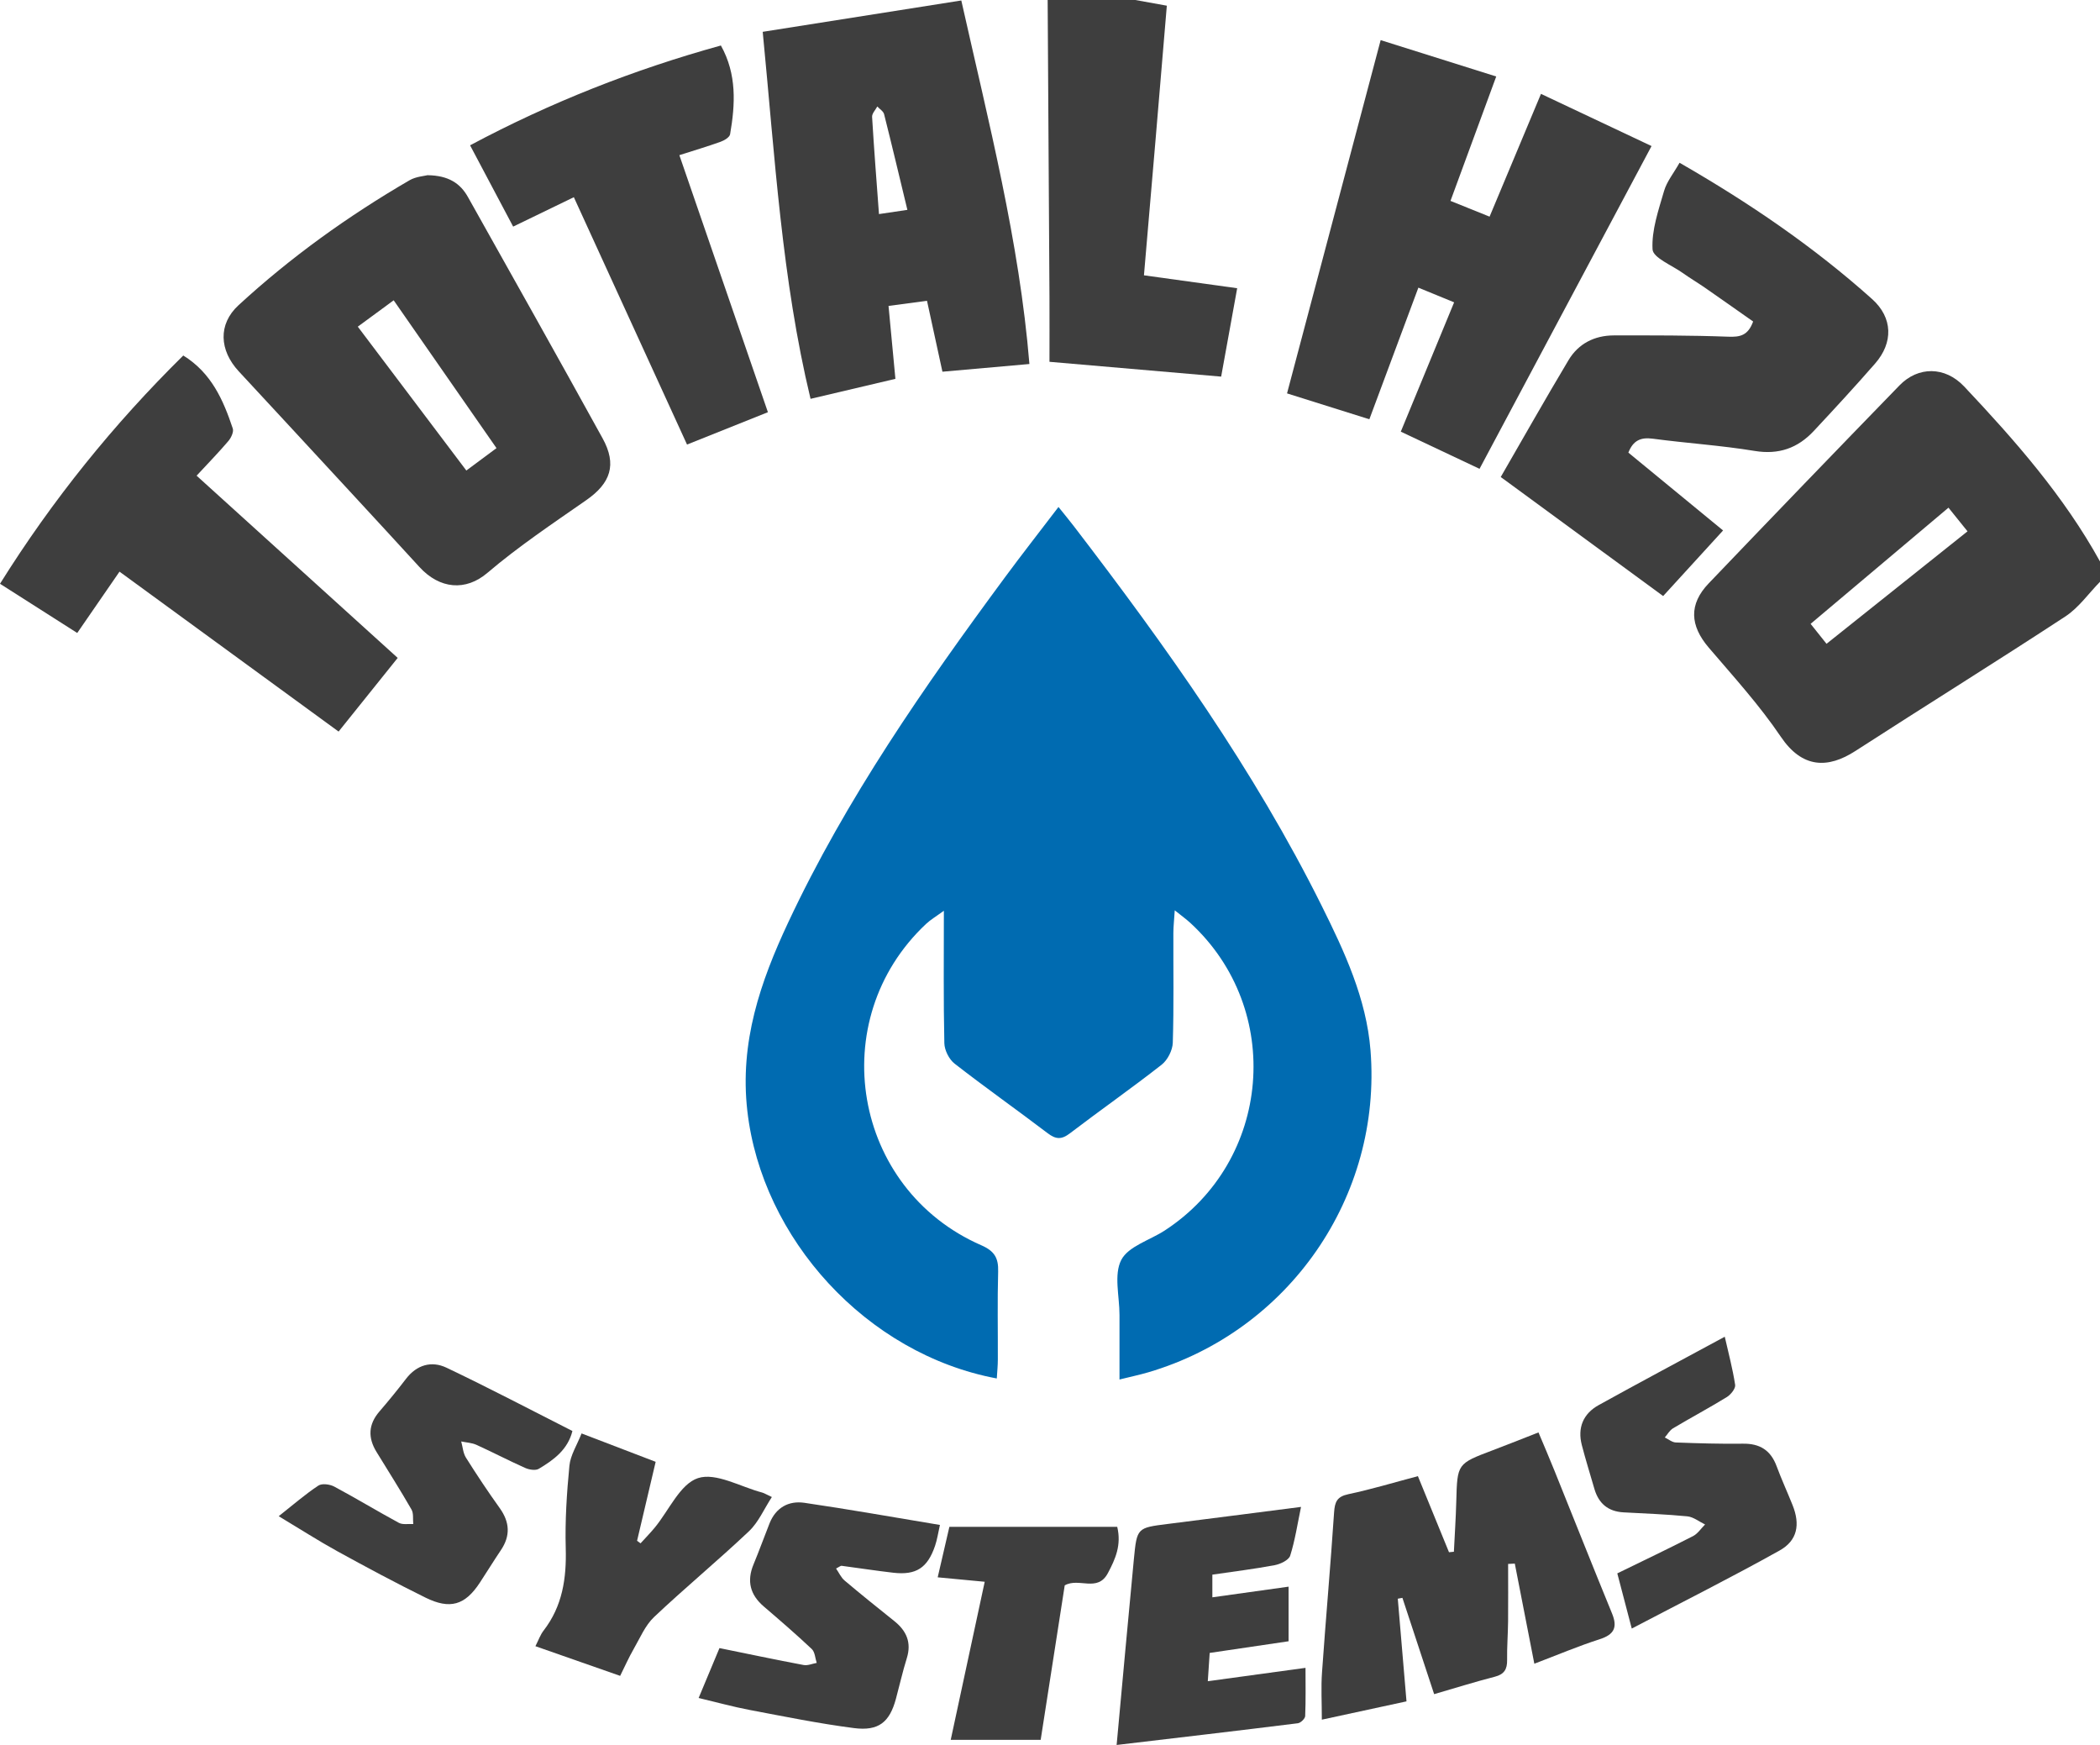
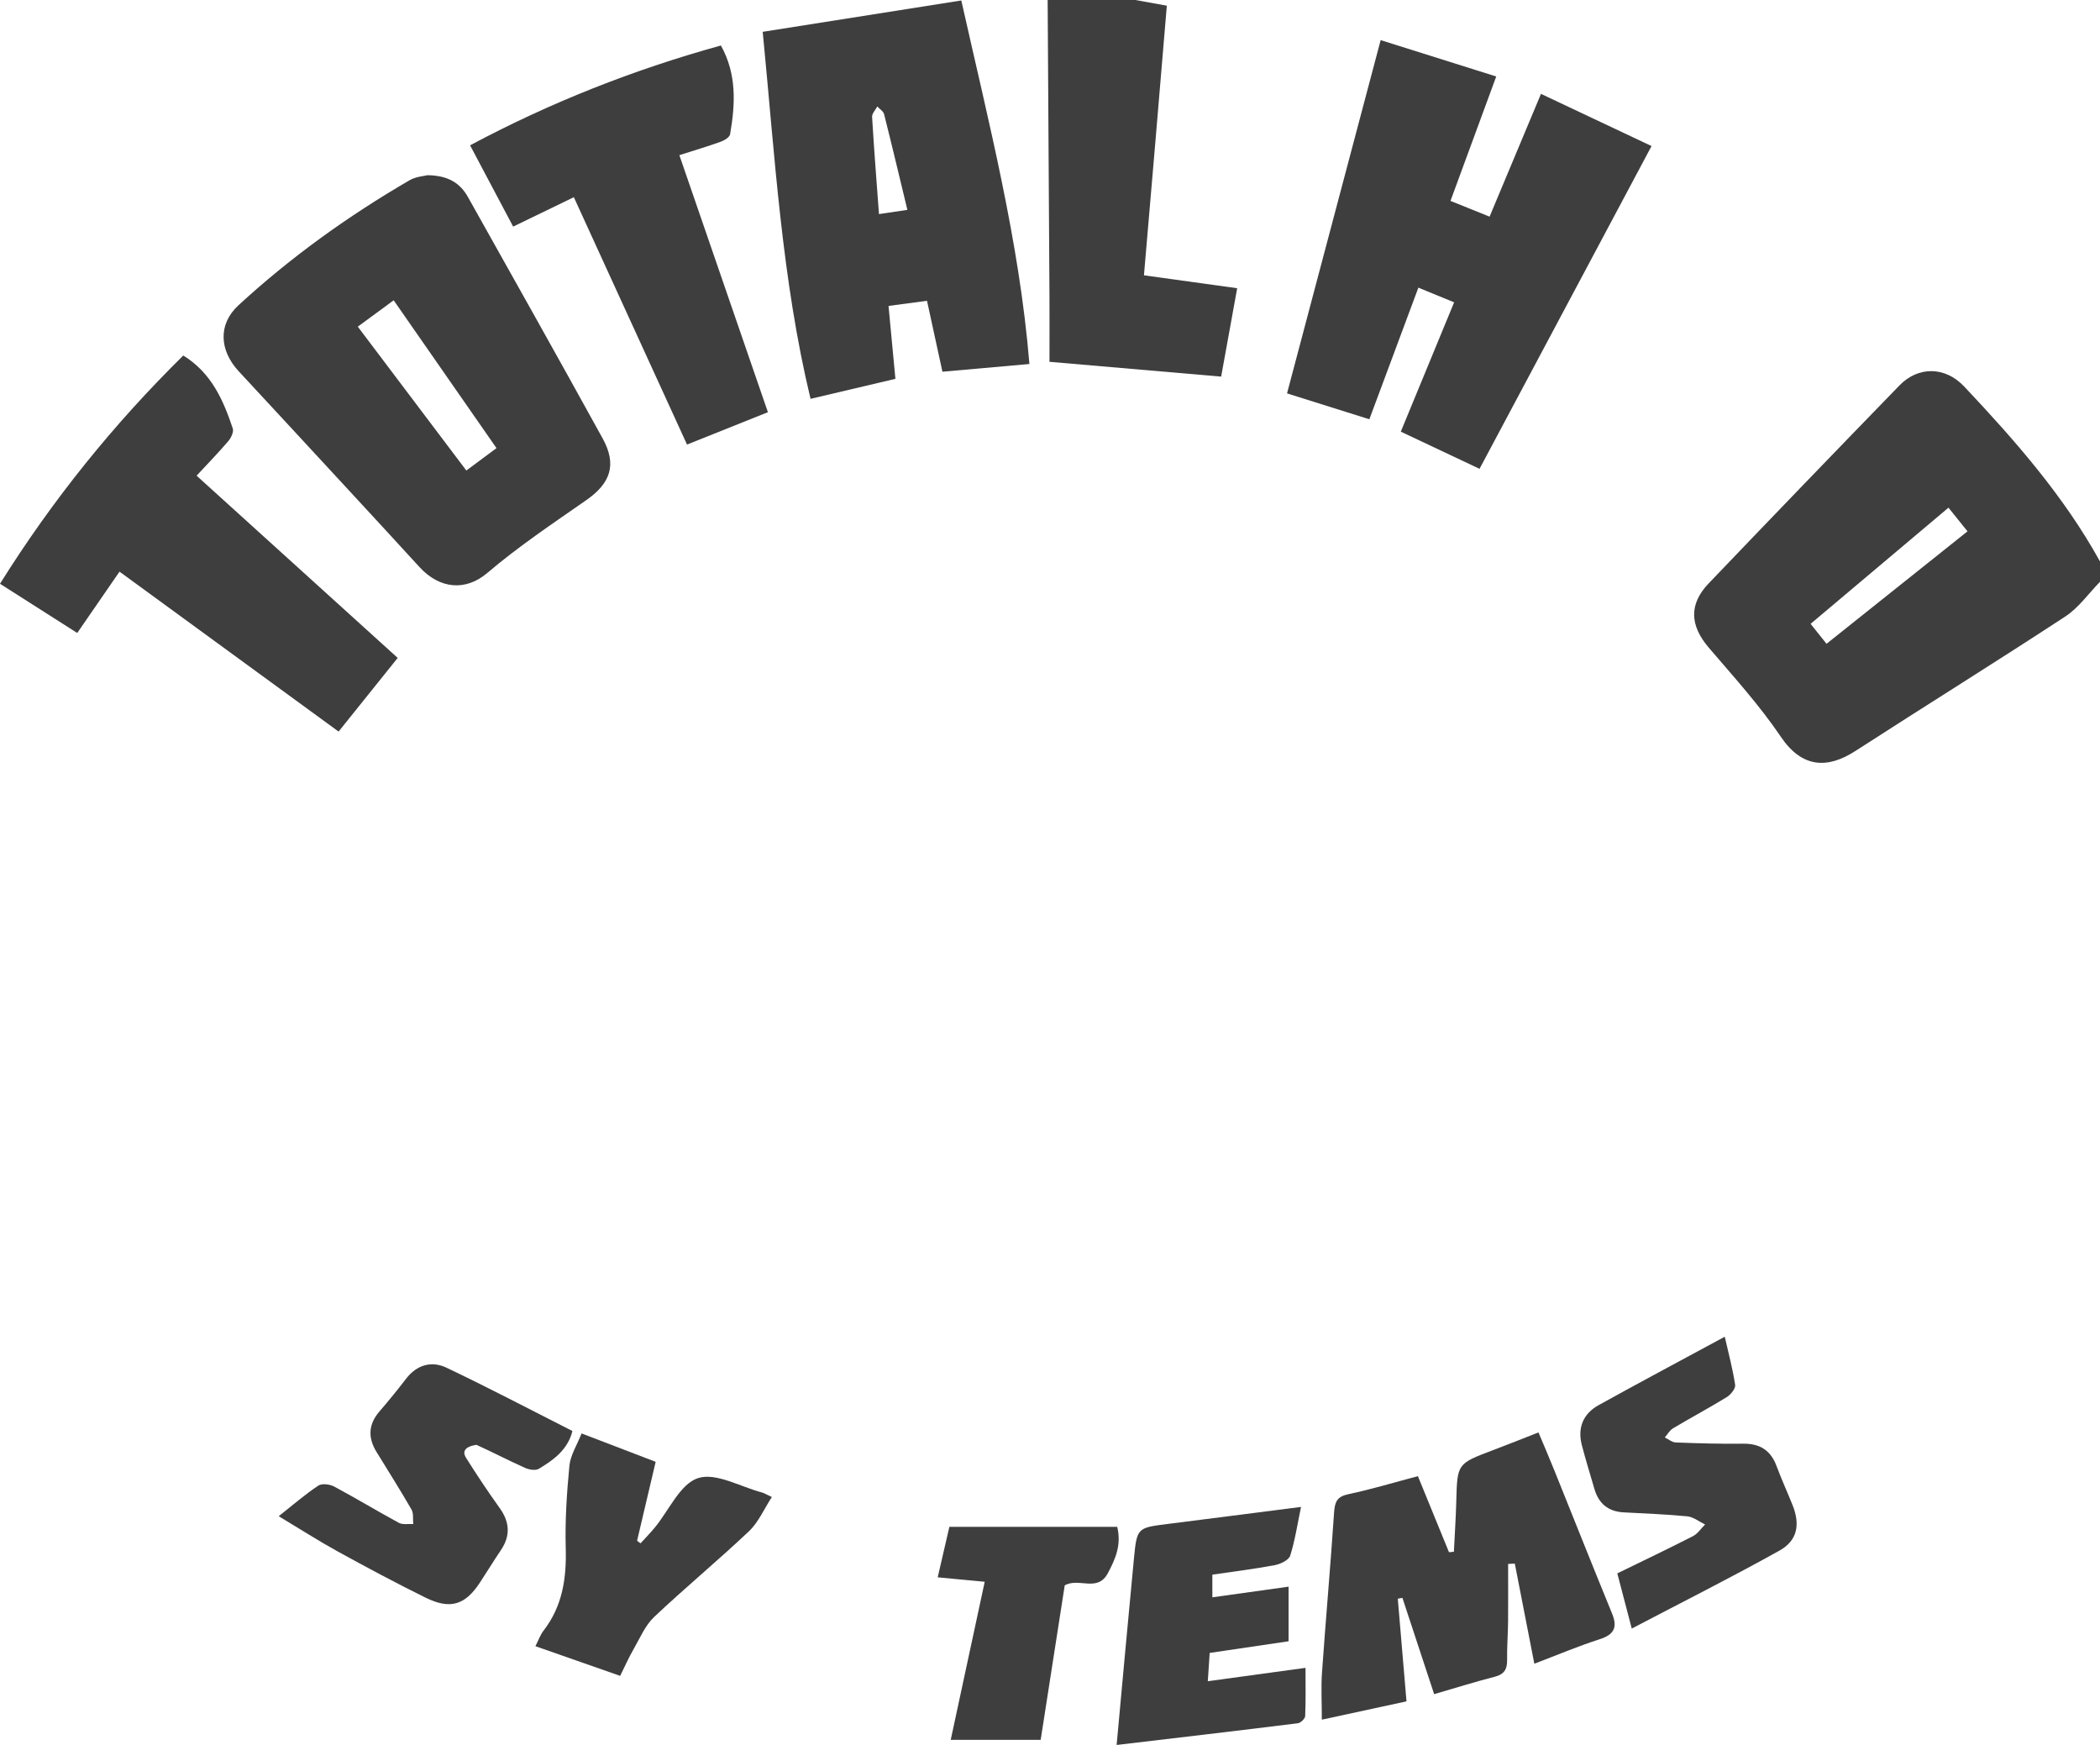
<svg xmlns="http://www.w3.org/2000/svg" width="195" height="162" viewBox="0 0 195 162" fill="none">
  <g clip-path="url(#clip0_3008_75)">
    <path d="M195 54.015C193.938 55.098 193.027 56.417 191.787 57.23C185.328 61.46 178.767 65.534 172.284 69.723C169.744 71.365 167.36 71.356 165.365 68.404C163.386 65.474 160.977 62.827 158.672 60.129C156.921 58.078 156.802 56.106 158.663 54.162C164.548 48.01 170.455 41.88 176.387 35.775C178.1 34.01 180.599 33.988 182.384 35.879C187.104 40.885 191.642 46.05 195 52.127V54.011V54.015ZM180.928 47.134C176.571 50.805 172.387 54.329 168.128 57.918C168.651 58.574 169.117 59.155 169.606 59.771C174.047 56.228 178.322 52.821 182.698 49.329C182.084 48.566 181.573 47.932 180.928 47.131V47.134Z" fill="#3E3E3E" />
    <path d="M105.425 -3.34412e-05C106.324 0.163 107.226 0.327 108.348 0.528C108 4.67 107.652 8.818 107.302 12.967C106.948 17.128 106.591 21.292 106.224 25.56C109.115 25.962 111.88 26.345 114.881 26.759C114.364 29.611 113.866 32.346 113.393 34.965C108.072 34.507 102.901 34.061 97.451 33.59C97.451 31.668 97.461 29.642 97.451 27.62C97.398 18.412 97.339 9.204 97.282 -0.003C99.995 -3.34412e-05 102.71 -3.34412e-05 105.425 -3.34412e-05Z" fill="#3E3E3E" />
-     <path d="M92.559 127.977C80.435 125.71 70.742 114.976 69.395 103.133C68.669 96.768 70.601 91.165 73.185 85.651C78.581 74.141 85.807 63.772 93.32 53.594C94.899 51.455 96.54 49.364 98.288 47.068C98.842 47.759 99.29 48.299 99.719 48.858C108.279 60.019 116.434 71.45 122.73 84.096C124.847 88.352 126.879 92.707 127.262 97.518C128.342 111.107 119.673 123.568 106.625 127.405C105.833 127.638 105.025 127.807 103.953 128.074V123.486C103.953 123.015 103.953 122.544 103.953 122.073C103.953 120.346 103.415 118.339 104.116 116.976C104.771 115.708 106.76 115.145 108.147 114.244C118.076 107.781 119.253 93.725 110.54 85.692C110.167 85.349 109.754 85.051 109.084 84.514C109.027 85.412 108.958 86.009 108.955 86.606C108.943 90.007 109.008 93.408 108.902 96.806C108.88 97.509 108.42 98.413 107.868 98.847C105.075 101.036 102.162 103.071 99.34 105.225C98.573 105.812 98.043 105.784 97.295 105.216C94.426 103.036 91.482 100.96 88.638 98.746C88.128 98.347 87.705 97.503 87.689 96.853C87.601 92.883 87.645 88.914 87.645 84.555C86.919 85.086 86.408 85.384 85.988 85.78C76.489 94.695 79.167 110.394 91.119 115.61C92.35 116.147 92.722 116.797 92.685 118.053C92.609 120.773 92.666 123.493 92.656 126.215C92.656 126.777 92.597 127.336 92.559 127.977Z" fill="#006BB1" />
    <path d="M39.723 16.267C41.633 16.296 42.733 17.012 43.447 18.283C47.631 25.745 51.828 33.203 55.956 40.696C57.303 43.136 56.701 44.857 54.443 46.431C51.324 48.604 48.142 50.73 45.254 53.189C43.249 54.897 40.835 54.703 38.946 52.639C34.931 48.252 30.884 43.893 26.847 39.522C25.291 37.835 23.725 36.155 22.165 34.469C20.364 32.522 20.233 30.101 22.143 28.342C26.995 23.876 32.331 20.048 38.029 16.735C38.63 16.387 39.407 16.346 39.72 16.261L39.723 16.267ZM33.224 30.327C36.644 34.858 39.955 39.245 43.303 43.683C44.311 42.935 45.172 42.295 46.103 41.604C42.877 36.966 39.735 32.45 36.556 27.88C35.401 28.728 34.399 29.466 33.224 30.327Z" fill="#3E3E3E" />
    <path d="M137.387 43.526C134.907 42.355 132.564 41.249 130.074 40.075C131.712 36.105 133.335 32.17 135.026 28.069C133.92 27.617 132.893 27.193 131.706 26.706C130.178 30.814 128.69 34.802 127.155 38.925C124.609 38.124 122.11 37.339 119.51 36.523C122.398 25.632 125.27 14.798 128.204 3.725C131.834 4.868 135.326 5.967 138.935 7.101C137.481 11.054 136.119 14.76 134.688 18.651C135.89 19.134 137.018 19.593 138.318 20.114C139.896 16.349 141.456 12.618 143.091 8.715C146.53 10.338 149.856 11.909 153.357 13.56C147.983 23.644 142.696 33.565 137.387 43.523V43.526Z" fill="#3E3E3E" />
    <path d="M70.82 2.955C77.05 1.972 83.06 1.024 89.264 0.044C91.808 11.393 94.651 22.378 95.588 33.794C92.722 34.048 90.195 34.271 87.511 34.51C87.044 32.368 86.584 30.245 86.079 27.927C84.939 28.078 83.84 28.226 82.506 28.402C82.722 30.694 82.928 32.899 83.145 35.172C80.576 35.778 78.061 36.369 75.265 37.028C72.596 25.933 71.963 14.625 70.823 2.952L70.82 2.955ZM84.257 19.483C83.505 16.371 82.822 13.482 82.095 10.602C82.026 10.326 81.679 10.121 81.463 9.886C81.294 10.206 80.962 10.539 80.98 10.85C81.156 13.815 81.391 16.776 81.619 19.875C82.531 19.741 83.279 19.631 84.26 19.483H84.257Z" fill="#3E3E3E" />
-     <path d="M155.954 15.108C162.437 18.833 168.416 22.912 173.837 27.764C175.773 29.498 175.813 31.815 174.113 33.756C172.259 35.879 170.348 37.952 168.422 40.012C166.937 41.601 165.177 42.235 162.929 41.864C159.797 41.349 156.618 41.148 153.47 40.728C152.361 40.58 151.65 40.885 151.206 42.022C154.071 44.377 156.99 46.773 160 49.248C157.971 51.468 156.116 53.496 154.435 55.337C149.386 51.637 144.444 48.017 139.354 44.286C141.362 40.809 143.46 37.097 145.646 33.439C146.567 31.897 148.067 31.143 149.856 31.14C153.398 31.134 156.943 31.128 160.482 31.259C161.56 31.3 162.312 31.165 162.791 29.849C161.35 28.838 159.844 27.77 158.325 26.718C157.639 26.244 156.918 25.817 156.239 25.334C155.246 24.627 153.495 23.93 153.451 23.151C153.351 21.364 154.006 19.505 154.522 17.724C154.776 16.851 155.406 16.088 155.954 15.118V15.108Z" fill="#3E3E3E" />
    <path d="M31.442 67.92C24.62 62.943 17.927 58.059 11.097 53.072C9.747 55.029 8.488 56.86 7.172 58.766C4.801 57.255 2.477 55.776 0 54.197C4.883 46.39 10.558 39.371 17.019 33.005C19.634 34.623 20.734 37.141 21.614 39.779C21.72 40.093 21.463 40.643 21.21 40.941C20.298 42.012 19.315 43.02 18.256 44.163C24.498 49.819 30.678 55.418 36.929 61.08C35.1 63.357 33.318 65.581 31.442 67.917V67.92Z" fill="#3E3E3E" />
    <path d="M133.169 157.28C132.16 154.218 131.192 151.282 130.224 148.345C130.08 148.371 129.936 148.399 129.795 148.424C130.059 151.542 130.325 154.661 130.603 157.955C127.96 158.527 125.395 159.082 122.742 159.654C122.742 158.062 122.658 156.655 122.758 155.264C123.106 150.311 123.55 145.368 123.879 140.416C123.945 139.43 124.152 138.943 125.207 138.72C127.337 138.271 129.429 137.637 131.662 137.046C132.636 139.427 133.591 141.77 134.55 144.109C134.7 144.093 134.854 144.078 135.004 144.065C135.079 142.501 135.186 140.94 135.226 139.377C135.32 135.888 135.308 135.891 138.599 134.647C139.959 134.132 141.309 133.592 142.859 132.986C143.379 134.226 143.886 135.398 144.362 136.585C146.138 140.988 147.886 145.4 149.687 149.79C150.225 151.1 149.878 151.759 148.525 152.192C146.545 152.827 144.625 153.643 142.474 154.46C141.854 151.282 141.258 148.223 140.66 145.164C140.454 145.174 140.247 145.186 140.04 145.196C140.04 146.967 140.053 148.741 140.037 150.512C140.024 151.715 139.927 152.915 139.946 154.118C139.959 154.969 139.68 155.443 138.809 155.666C136.952 156.146 135.12 156.718 133.178 157.283L133.169 157.28Z" fill="#3E3E3E" />
    <path d="M53.291 18.305C51.311 19.263 49.538 20.124 47.65 21.038C46.319 18.522 45.013 16.057 43.65 13.491C51.136 9.497 58.853 6.46 66.94 4.224C68.431 6.896 68.277 9.672 67.795 12.464C67.748 12.744 67.259 13.039 66.915 13.161C65.7 13.598 64.459 13.965 63.084 14.405C65.837 22.394 68.55 30.267 71.306 38.269C68.816 39.264 66.379 40.238 63.795 41.271C60.303 33.64 56.836 26.065 53.284 18.305H53.291Z" fill="#3E3E3E" />
    <path d="M120.81 139.901C120.478 141.493 120.255 142.998 119.804 144.426C119.673 144.841 118.902 145.208 118.37 145.309C116.481 145.667 114.568 145.896 112.576 146.191V148.295C114.89 147.972 117.18 147.652 119.654 147.306V152.375C117.33 152.717 114.881 153.078 112.328 153.458C112.275 154.272 112.222 155.035 112.153 156.084C115.163 155.672 118.022 155.283 121.226 154.843C121.226 156.357 121.258 157.842 121.195 159.321C121.186 159.56 120.775 159.956 120.515 159.987C114.947 160.681 109.375 161.331 103.687 162.003C104.245 155.97 104.749 150.359 105.288 144.753C105.57 141.829 105.595 141.842 108.435 141.484C112.404 140.985 116.369 140.47 120.813 139.901H120.81Z" fill="#3E3E3E" />
-     <path d="M25.883 140.762C27.258 139.678 28.357 138.717 29.563 137.923C29.898 137.7 30.631 137.797 31.041 138.017C33.061 139.097 35.022 140.291 37.039 141.38C37.399 141.575 37.925 141.462 38.373 141.493C38.326 141.038 38.417 140.504 38.21 140.143C37.17 138.334 36.049 136.572 34.959 134.792C34.154 133.479 34.198 132.245 35.228 131.048C36.08 130.059 36.907 129.048 37.7 128.012C38.705 126.699 40.08 126.322 41.455 126.975C45.389 128.844 49.247 130.876 53.153 132.854C52.724 134.585 51.418 135.539 50.03 136.365C49.723 136.547 49.131 136.447 48.759 136.28C47.236 135.602 45.758 134.826 44.242 134.139C43.81 133.944 43.3 133.925 42.827 133.825C42.968 134.33 42.999 134.902 43.265 135.326C44.264 136.915 45.307 138.482 46.4 140.008C47.337 141.318 47.412 142.58 46.51 143.918C45.84 144.913 45.213 145.937 44.552 146.942C43.187 149.018 41.799 149.454 39.497 148.317C36.744 146.958 34.032 145.507 31.342 144.028C29.566 143.051 27.859 141.952 25.883 140.765V140.762Z" fill="#3E3E3E" />
+     <path d="M25.883 140.762C27.258 139.678 28.357 138.717 29.563 137.923C29.898 137.7 30.631 137.797 31.041 138.017C33.061 139.097 35.022 140.291 37.039 141.38C37.399 141.575 37.925 141.462 38.373 141.493C38.326 141.038 38.417 140.504 38.21 140.143C37.17 138.334 36.049 136.572 34.959 134.792C34.154 133.479 34.198 132.245 35.228 131.048C36.08 130.059 36.907 129.048 37.7 128.012C38.705 126.699 40.08 126.322 41.455 126.975C45.389 128.844 49.247 130.876 53.153 132.854C52.724 134.585 51.418 135.539 50.03 136.365C49.723 136.547 49.131 136.447 48.759 136.28C47.236 135.602 45.758 134.826 44.242 134.139C42.968 134.33 42.999 134.902 43.265 135.326C44.264 136.915 45.307 138.482 46.4 140.008C47.337 141.318 47.412 142.58 46.51 143.918C45.84 144.913 45.213 145.937 44.552 146.942C43.187 149.018 41.799 149.454 39.497 148.317C36.744 146.958 34.032 145.507 31.342 144.028C29.566 143.051 27.859 141.952 25.883 140.765V140.762Z" fill="#3E3E3E" />
    <path d="M151.519 151.188C151.005 149.234 150.604 147.696 150.178 146.072C152.571 144.904 154.908 143.792 157.213 142.611C157.651 142.385 157.958 141.898 158.328 141.534C157.78 141.27 157.247 140.834 156.68 140.777C154.713 140.583 152.731 140.517 150.755 140.407C149.326 140.328 148.443 139.584 148.049 138.221C147.657 136.867 147.237 135.523 146.883 134.16C146.47 132.571 146.993 131.252 148.462 130.442C152.286 128.329 156.138 126.272 160.157 124.102C160.492 125.578 160.89 127.063 161.121 128.571C161.172 128.91 160.717 129.475 160.354 129.701C158.713 130.709 157.009 131.617 155.355 132.603C155.042 132.788 154.842 133.165 154.588 133.454C154.926 133.614 155.262 133.906 155.606 133.919C157.689 133.997 159.772 134.06 161.854 134.032C163.414 134.01 164.423 134.644 164.968 136.114C165.422 137.335 165.967 138.522 166.452 139.732C167.169 141.522 166.922 143.016 165.243 143.952C160.808 146.43 156.261 148.71 151.528 151.191L151.519 151.188Z" fill="#3E3E3E" />
-     <path d="M87.279 141.578C87.116 142.297 87.028 142.922 86.828 143.509C86.129 145.569 85.068 146.257 82.944 146.012C81.341 145.827 79.743 145.579 78.143 145.368C78.061 145.359 77.968 145.45 77.635 145.623C77.908 146.018 78.099 146.461 78.428 146.738C79.944 148.019 81.491 149.259 83.041 150.5C84.172 151.404 84.657 152.488 84.203 153.948C83.815 155.195 83.53 156.47 83.189 157.732C82.603 159.88 81.601 160.731 79.299 160.436C76.048 160.018 72.825 159.359 69.599 158.75C68.074 158.461 66.57 158.043 64.873 157.641C65.546 156.024 66.16 154.56 66.808 153.009C69.448 153.546 72.029 154.092 74.619 154.579C75.001 154.651 75.431 154.457 75.838 154.384C75.694 153.948 75.675 153.376 75.38 153.097C73.937 151.737 72.433 150.44 70.927 149.149C69.652 148.06 69.326 146.785 69.975 145.227C70.495 143.974 70.955 142.696 71.456 141.433C72.042 139.961 73.232 139.307 74.698 139.521C78.863 140.13 83.01 140.868 87.288 141.578H87.279Z" fill="#3E3E3E" />
    <path d="M54.002 133.08C56.454 134.019 58.627 134.851 60.883 135.715C60.294 138.218 59.724 140.63 59.157 143.045C59.263 143.123 59.37 143.205 59.479 143.283C59.921 142.796 60.385 142.325 60.801 141.82C62.123 140.218 63.156 137.769 64.813 137.229C66.476 136.685 68.756 138.036 70.764 138.566C70.958 138.617 71.133 138.733 71.672 138.984C70.942 140.105 70.429 141.327 69.549 142.159C66.674 144.879 63.611 147.407 60.735 150.126C59.905 150.911 59.426 152.083 58.834 153.106C58.396 153.866 58.042 154.673 57.585 155.587C54.954 154.667 52.417 153.778 49.717 152.833C50.008 152.265 50.174 151.772 50.475 151.385C52.229 149.115 52.611 146.537 52.533 143.739C52.461 141.189 52.627 138.62 52.874 136.079C52.968 135.102 53.572 134.176 54.002 133.083V133.08Z" fill="#3E3E3E" />
    <path d="M96.64 161.529H88.281C89.362 156.504 90.389 151.74 91.438 146.851C89.888 146.703 88.569 146.581 87.072 146.439C87.47 144.715 87.83 143.164 88.156 141.754H103.744C104.145 143.447 103.578 144.722 102.882 146.037C101.915 147.875 100.183 146.43 98.867 147.187C98.131 151.91 97.379 156.743 96.634 161.529H96.64Z" fill="#3E3E3E" />
  </g>
  <defs>
    <clipPath id="clip0_3008_75">
      <rect width="195" height="162" fill="white" />
    </clipPath>
  </defs>
</svg>